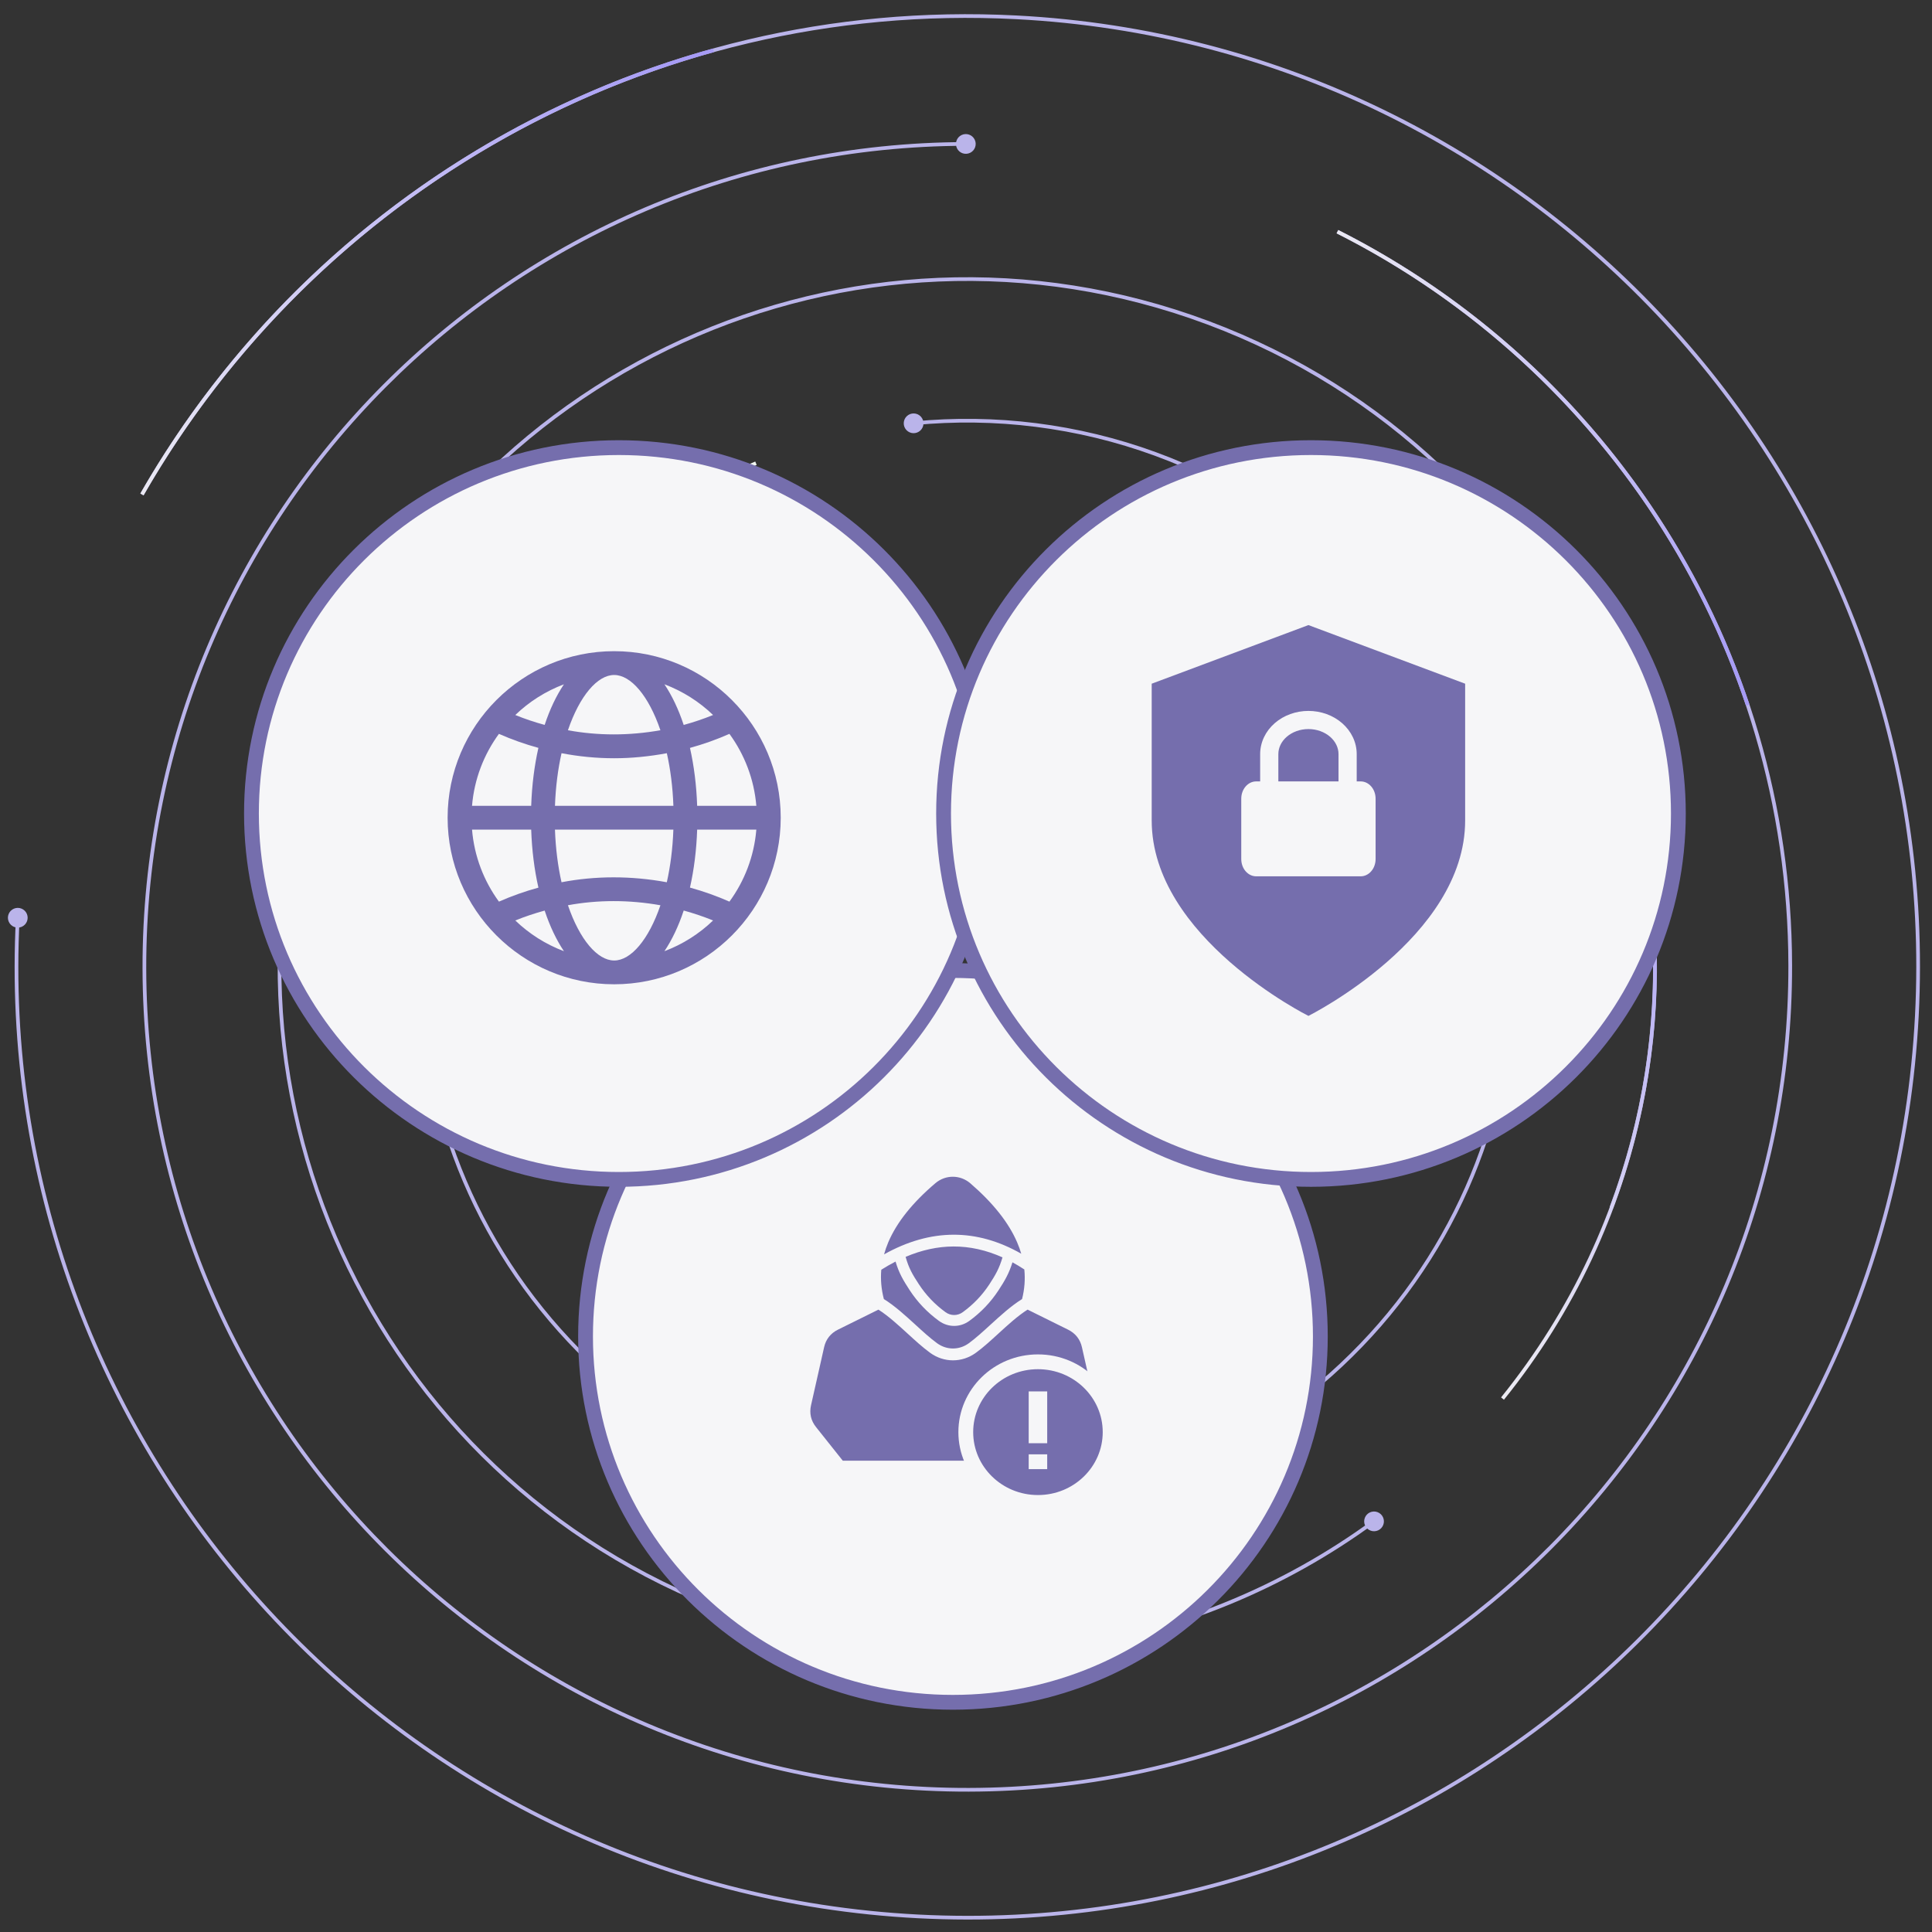
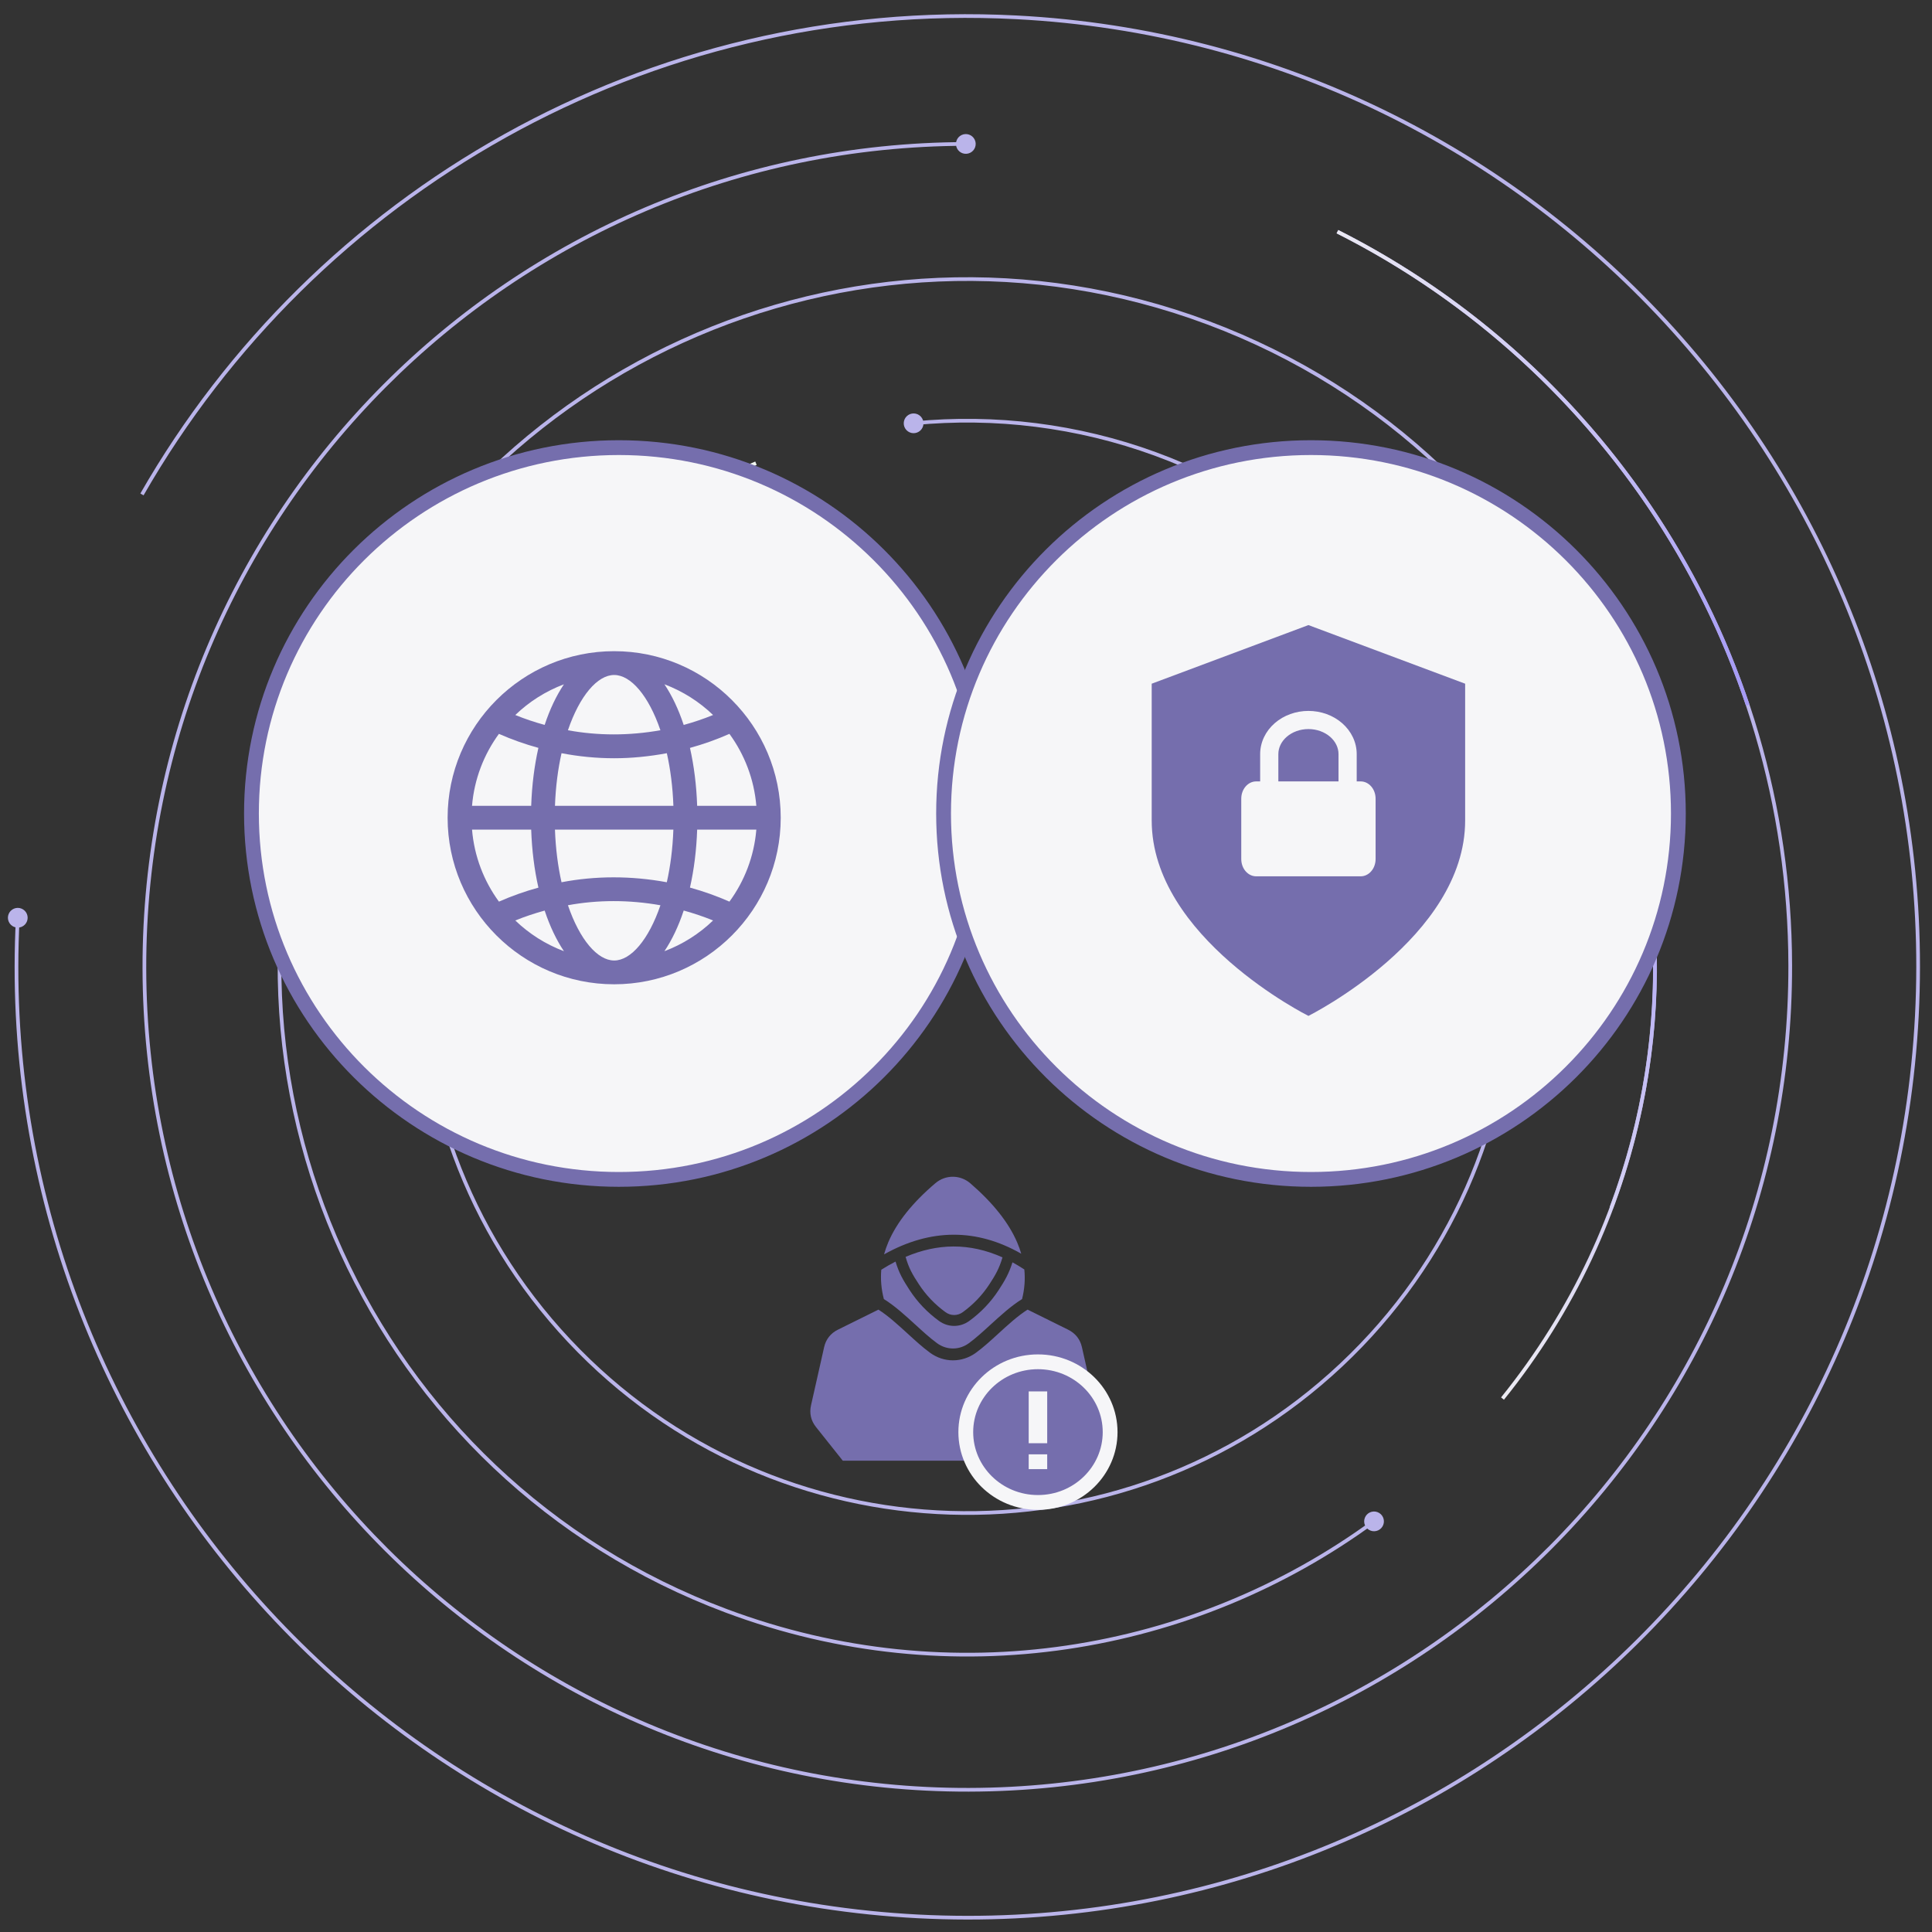
<svg xmlns="http://www.w3.org/2000/svg" width="522" height="522" viewBox="0 0 522 522" fill="none">
  <rect x="0" y="0" width="522" height="522" fill="#333333" stroke="none" />
  <g clip-path="url(#clip0_44_160)">
    <path d="M274.624 4.684L274.599 5.183L274.599 5.183L274.624 4.684ZM517.904 274.504L517.405 274.478L517.405 274.478L517.904 274.504ZM248.084 517.784L248.058 518.284L248.058 518.284L248.084 517.784ZM2.345 248.995C2.915 250.353 4.478 250.992 5.836 250.422C7.194 249.853 7.833 248.29 7.263 246.932C6.693 245.574 5.13 244.935 3.772 245.505C2.414 246.074 1.775 247.637 2.345 248.995ZM274.624 4.684L274.599 5.183C416.012 12.498 524.72 133.065 517.405 274.478L517.904 274.504L518.404 274.53C525.747 132.566 416.615 11.528 274.65 4.184L274.624 4.684ZM517.904 274.504L517.405 274.478C510.09 415.892 389.522 524.6 248.109 517.285L248.084 517.784L248.058 518.284C390.022 525.627 511.06 416.495 518.404 274.53L517.904 274.504ZM248.084 517.784L248.109 517.285C106.696 509.97 -2.012 389.402 5.303 247.989L4.804 247.963L4.304 247.938C-3.039 389.902 106.093 510.94 248.058 518.284L248.084 517.784ZM38.355 133.586L38.789 133.835C85.333 52.672 174.773 0.019 274.599 5.183L274.624 4.684L274.65 4.184C174.433 -1 84.646 51.861 37.921 133.337L38.355 133.586Z" fill="#BAB4EA" />
    <path d="M483.696 260.832L484.196 260.831L484.196 260.831L483.696 260.832ZM261.756 483.576L261.757 484.076L261.757 484.076L261.756 483.576ZM39.011 261.636L38.511 261.637L38.511 261.637L39.011 261.636ZM259.79 36.491C258.465 37.133 257.91 38.727 258.552 40.053C259.193 41.379 260.788 41.933 262.114 41.291C263.44 40.65 263.994 39.055 263.352 37.729C262.711 36.404 261.116 35.849 259.79 36.491ZM483.696 260.832L483.196 260.833C483.418 383.353 384.275 482.855 261.755 483.076L261.756 483.576L261.757 484.076C384.829 483.854 484.419 383.903 484.196 260.831L483.696 260.832ZM261.756 483.576L261.755 483.076C139.235 483.298 39.733 384.155 39.511 261.635L39.011 261.636L38.511 261.637C38.734 384.709 138.684 484.299 261.757 484.076L261.756 483.576ZM39.011 261.636L39.511 261.635C39.29 139.115 138.433 39.613 260.953 39.391L260.952 38.891L260.951 38.391C137.879 38.614 38.289 138.564 38.511 261.637L39.011 261.636ZM361.357 62.596L361.132 63.042C433.411 99.503 483.04 174.344 483.196 260.833L483.696 260.832L484.196 260.831C484.039 173.95 434.184 98.773 361.583 62.15L361.357 62.596Z" fill="#BAB4EA" />
-     <path d="M38.356 133.586C71.764 75.33 127.229 31.733 192.776 13.591" stroke="url(#paint0_linear_44_160)" />
    <path d="M361.357 62.597C413.252 88.775 453.498 134.694 472.211 190.505" stroke="url(#paint1_linear_44_160)" />
    <path d="M370.312 413.553C371.691 414.069 373.228 413.369 373.744 411.989C374.26 410.61 373.56 409.073 372.181 408.557C370.801 408.041 369.265 408.741 368.749 410.121C368.233 411.5 368.933 413.037 370.312 413.553ZM326.444 87.228L326.269 87.697C422.111 123.548 470.743 230.307 434.891 326.149L435.36 326.325L435.828 326.5C471.873 230.14 422.979 122.805 326.62 86.76L326.444 87.228ZM196.263 435.24L196.439 434.772C100.596 398.92 51.965 292.161 87.816 196.319L87.348 196.144L86.88 195.968C50.834 292.328 99.729 399.663 196.088 435.708L196.263 435.24ZM87.348 196.144L87.816 196.319C123.668 100.477 230.427 51.845 326.269 87.697L326.444 87.228L326.62 86.76C230.26 50.715 122.925 99.609 86.88 195.968L87.348 196.144ZM371.246 411.055L370.951 410.652C322.272 446.288 257.164 457.487 196.439 434.772L196.263 435.24L196.088 435.708C257.142 458.547 322.602 447.285 371.542 411.458L371.246 411.055Z" fill="#BAB4EA" />
    <path d="M405.956 377.874C444.318 330.316 455.395 269.602 441.215 214.661" stroke="url(#paint2_linear_44_160)" />
    <path d="M244.901 116.199C245.909 117.272 247.597 117.326 248.671 116.317C249.744 115.309 249.797 113.622 248.789 112.548C247.781 111.474 246.093 111.421 245.02 112.429C243.946 113.438 243.893 115.125 244.901 116.199ZM368.927 160.217L368.562 160.559C424.164 219.769 421.238 312.842 362.028 368.443L362.371 368.807L362.713 369.172C422.325 313.193 425.271 219.487 369.291 159.875L368.927 160.217ZM362.371 368.807L362.028 368.443C302.819 424.044 209.746 421.118 154.145 361.909L153.781 362.251L153.416 362.593C209.395 422.205 303.101 425.151 362.713 369.172L362.371 368.807ZM153.781 362.251L154.145 361.909C98.544 302.699 101.47 209.626 160.679 154.025L160.337 153.661L159.995 153.296C100.382 209.276 97.437 302.981 153.416 362.593L153.781 362.251ZM246.845 114.373L246.894 114.871C290.756 110.57 336.061 125.949 368.562 160.559L368.927 160.217L369.291 159.875C336.569 125.028 290.954 109.545 246.796 113.876L246.845 114.373Z" fill="#BAB4EA" />
    <path d="M204.252 125.162C155.049 145.809 122.904 190.012 115.424 239.167" stroke="url(#paint3_linear_44_160)" />
-     <path d="M257.472 459.94C202.642 459.94 158.207 415.672 158.207 361.081C158.207 306.49 202.642 262.222 257.472 262.222C312.303 262.222 356.739 306.49 356.739 361.081C356.739 415.672 312.303 459.94 257.472 459.94Z" fill="#F6F6F8" stroke="#756EAD" stroke-width="4" />
    <path fill-rule="evenodd" clip-rule="evenodd" d="M270.86 339.726C266.46 337.749 262.04 336.769 257.599 336.784C253.338 336.799 249.031 337.734 244.683 339.589C245.561 342.689 246.526 344.32 248.266 346.983C250.181 349.915 252.574 352.431 255.454 354.524C256.162 355.043 256.979 355.302 257.795 355.302C258.611 355.302 259.427 355.043 260.136 354.524C262.995 352.446 265.377 349.951 267.287 347.044C268.976 344.468 269.977 342.719 270.86 339.726ZM276.759 342.989C277.026 345.641 276.825 348.309 276.148 350.993C273.191 352.827 270.352 355.424 267.595 357.939C265.588 359.774 263.622 361.568 261.753 362.93C260.459 363.875 258.965 364.342 257.477 364.342C255.988 364.342 254.494 363.87 253.2 362.93C251.296 361.542 249.35 359.764 247.358 357.939C244.606 355.424 241.778 352.832 238.805 350.987C238.117 348.329 237.881 345.687 238.112 343.065C239.401 342.252 240.684 341.515 241.963 340.859C242.892 343.944 243.96 345.794 245.767 348.568C247.882 351.811 250.526 354.58 253.698 356.892C254.935 357.792 256.363 358.244 257.795 358.244C259.227 358.244 260.654 357.792 261.892 356.892C265.039 354.601 267.667 351.851 269.772 348.64C271.533 345.961 272.631 344.015 273.555 341.063C274.623 341.647 275.691 342.287 276.759 342.989ZM238.862 338.913C239.165 337.816 239.544 336.723 240.006 335.63C242.286 330.274 246.526 324.954 252.728 319.683C254.104 318.515 255.782 317.935 257.456 317.94C259.129 317.946 260.808 318.54 262.169 319.714C268.278 324.989 272.513 330.304 274.818 335.666C275.26 336.688 275.629 337.709 275.927 338.736C269.89 335.29 263.781 333.578 257.595 333.603C251.388 333.628 245.14 335.397 238.862 338.913ZM221.981 367.032L222.664 363.993C222.905 362.92 223.347 361.98 223.973 361.188C224.599 360.395 225.416 359.739 226.412 359.251L237.341 353.844C239.99 355.532 242.624 357.94 245.186 360.283C247.27 362.189 249.308 364.059 251.305 365.507C253.169 366.864 255.325 367.545 257.486 367.545C259.642 367.545 261.798 366.864 263.667 365.507C265.695 364.033 267.717 362.179 269.781 360.288C272.343 357.94 274.976 355.532 277.641 353.839L288.576 359.252C289.566 359.744 290.388 360.395 291.014 361.188C291.64 361.98 292.082 362.921 292.323 363.993L295.865 379.695C296.107 380.767 296.112 381.809 295.886 382.795C295.665 383.766 295.203 384.701 294.515 385.565L287.277 394.661H280.12C263.667 394.666 249 394.661 234.871 394.666H227.715L220.476 385.57C219.788 384.701 219.326 383.771 219.106 382.8C218.88 381.814 218.885 380.773 219.126 379.7L221.919 367.316C221.945 367.22 221.966 367.128 221.981 367.032Z" fill="#756EAD" />
    <path d="M280.441 367.94C291.255 367.94 299.941 376.491 299.941 386.94C299.941 397.39 291.255 405.94 280.441 405.94C269.626 405.94 260.941 397.39 260.941 386.94C260.941 376.491 269.626 367.94 280.441 367.94Z" fill="#756EAD" stroke="#F6F6F8" stroke-width="4" />
    <rect x="277.941" y="375.94" width="5" height="14" fill="#F6F6F8" />
    <rect x="277.941" y="392.94" width="5" height="4" fill="#F6F6F8" />
    <path d="M67.94 219.8C67.94 165.209 112.376 120.941 167.207 120.941C222.038 120.941 266.473 165.209 266.473 219.8C266.473 274.391 222.038 318.659 167.207 318.659C112.376 318.659 67.941 274.391 67.94 219.8Z" fill="#F6F6F8" stroke="#756EAD" stroke-width="4" />
    <path d="M165.94 175.94C141.126 175.94 120.94 196.126 120.94 220.94C120.94 245.755 141.126 265.94 165.94 265.94C190.755 265.94 210.94 245.755 210.94 220.94C210.94 196.126 190.755 175.94 165.94 175.94ZM180.168 238.374C170.485 236.582 160.806 236.622 151.713 238.374C150.757 234.111 150.13 229.342 149.941 224.155H181.935C181.75 229.342 181.119 234.115 180.163 238.374H180.168ZM149.945 217.726C150.13 212.535 150.761 207.766 151.717 203.503C156.354 204.395 161.119 204.869 165.944 204.869C170.629 204.869 175.394 204.395 180.171 203.507C181.128 207.77 181.755 212.539 181.943 217.726L149.945 217.726ZM179.521 184.884C184.463 186.752 188.926 189.585 192.663 193.185C190.083 194.237 187.432 195.125 184.727 195.873C183.321 191.622 181.554 187.926 179.521 184.884ZM178.44 197.299C169.942 198.813 161.504 198.785 153.445 197.303C156.619 187.993 161.424 182.372 165.94 182.372C170.455 182.372 175.265 187.993 178.435 197.299L178.44 197.299ZM147.161 195.86C144.481 195.133 141.829 194.245 139.226 193.188C142.962 189.588 147.426 186.752 152.364 184.888C150.331 187.929 148.563 191.613 147.161 195.86ZM145.469 202.06C144.385 206.865 143.71 212.137 143.521 217.729H127.534C128.136 210.493 130.744 203.835 134.802 198.279C138.29 199.814 141.861 201.079 145.469 202.064L145.469 202.06ZM143.521 224.158C143.71 229.751 144.385 235.021 145.474 239.827C141.849 240.811 138.282 242.081 134.806 243.608C130.748 238.055 128.141 231.393 127.538 224.157H143.525L143.521 224.158ZM147.161 246.027C148.567 250.274 150.331 253.958 152.364 257C147.422 255.132 142.962 252.299 139.226 248.699C141.822 247.646 144.473 246.759 147.161 246.027ZM153.445 244.585C161.469 243.106 169.942 243.082 178.44 244.589C175.266 253.894 170.461 259.515 165.945 259.515C161.43 259.515 156.62 253.89 153.45 244.585L153.445 244.585ZM184.728 246.011C187.432 246.758 190.084 247.646 192.663 248.699C188.927 252.299 184.463 255.136 179.521 257C181.554 253.954 183.326 250.262 184.728 246.011ZM186.419 239.812C187.504 235.014 188.175 229.743 188.364 224.158H204.351C203.749 231.394 201.141 238.052 197.083 243.608C193.644 242.093 190.08 240.82 186.419 239.812ZM188.364 217.729C188.175 212.144 187.504 206.877 186.419 202.075C190.076 201.071 193.644 199.797 197.083 198.279C201.137 203.831 203.748 210.493 204.351 217.729L188.364 217.729Z" fill="#756EAD" />
    <path d="M254.94 219.8C254.94 165.209 299.376 120.941 354.207 120.941C409.038 120.941 453.473 165.209 453.473 219.8C453.473 274.391 409.038 318.659 354.207 318.659C299.376 318.659 254.94 274.391 254.94 219.8Z" fill="#F6F6F8" stroke="#756EAD" stroke-width="4" />
    <path d="M395.864 184.727V221.684C395.864 253.362 353.52 274.481 353.52 274.481C353.385 274.414 311.175 253.311 311.175 221.684V184.727L353.52 168.887L395.864 184.727ZM353.521 192.08C350.161 192.08 346.883 193.24 344.419 195.385C341.945 197.54 340.477 200.539 340.477 203.749V211.125H339.405C337.178 211.125 335.372 213.212 335.372 215.787V232.107C335.372 234.682 337.178 236.769 339.405 236.769H367.635C369.862 236.769 371.668 234.682 371.668 232.107V215.787C371.668 213.212 369.862 211.125 367.635 211.125H366.563V203.749C366.563 200.539 365.095 197.54 362.621 195.385C360.157 193.24 356.88 192.08 353.521 192.08ZM353.521 196.983C355.776 196.983 357.883 197.766 359.39 199.078C360.885 200.381 361.648 202.071 361.648 203.749V211.125H345.392V203.749C345.392 202.071 346.155 200.381 347.65 199.078C349.157 197.766 351.265 196.983 353.521 196.983Z" fill="#756EAD" />
  </g>
  <defs>
    <linearGradient id="paint0_linear_44_160" x1="182.933" y1="12.429" x2="34.827" y2="140.071" gradientUnits="userSpaceOnUse">
      <stop stop-color="#A69BF5" />
      <stop offset="1" stop-color="#EDECF3" />
    </linearGradient>
    <linearGradient id="paint1_linear_44_160" x1="472.76" y1="181.944" x2="355.589" y2="59.847" gradientUnits="userSpaceOnUse">
      <stop stop-color="#A69BF5" />
      <stop offset="1" stop-color="#EDECF3" />
    </linearGradient>
    <linearGradient id="paint2_linear_44_160" x1="441.769" y1="213.975" x2="405.956" y2="377.874" gradientUnits="userSpaceOnUse">
      <stop stop-color="#A69BF5" />
      <stop offset="1" stop-color="#EDECF3" />
    </linearGradient>
    <linearGradient id="paint3_linear_44_160" x1="116.061" y1="238.899" x2="204.252" y2="125.162" gradientUnits="userSpaceOnUse">
      <stop stop-color="#61F692" />
      <stop offset="1" stop-color="#F3F7F3" />
    </linearGradient>
    <clipPath id="clip0_44_160">
      <rect width="522" height="522" fill="white" />
    </clipPath>
  </defs>
</svg>